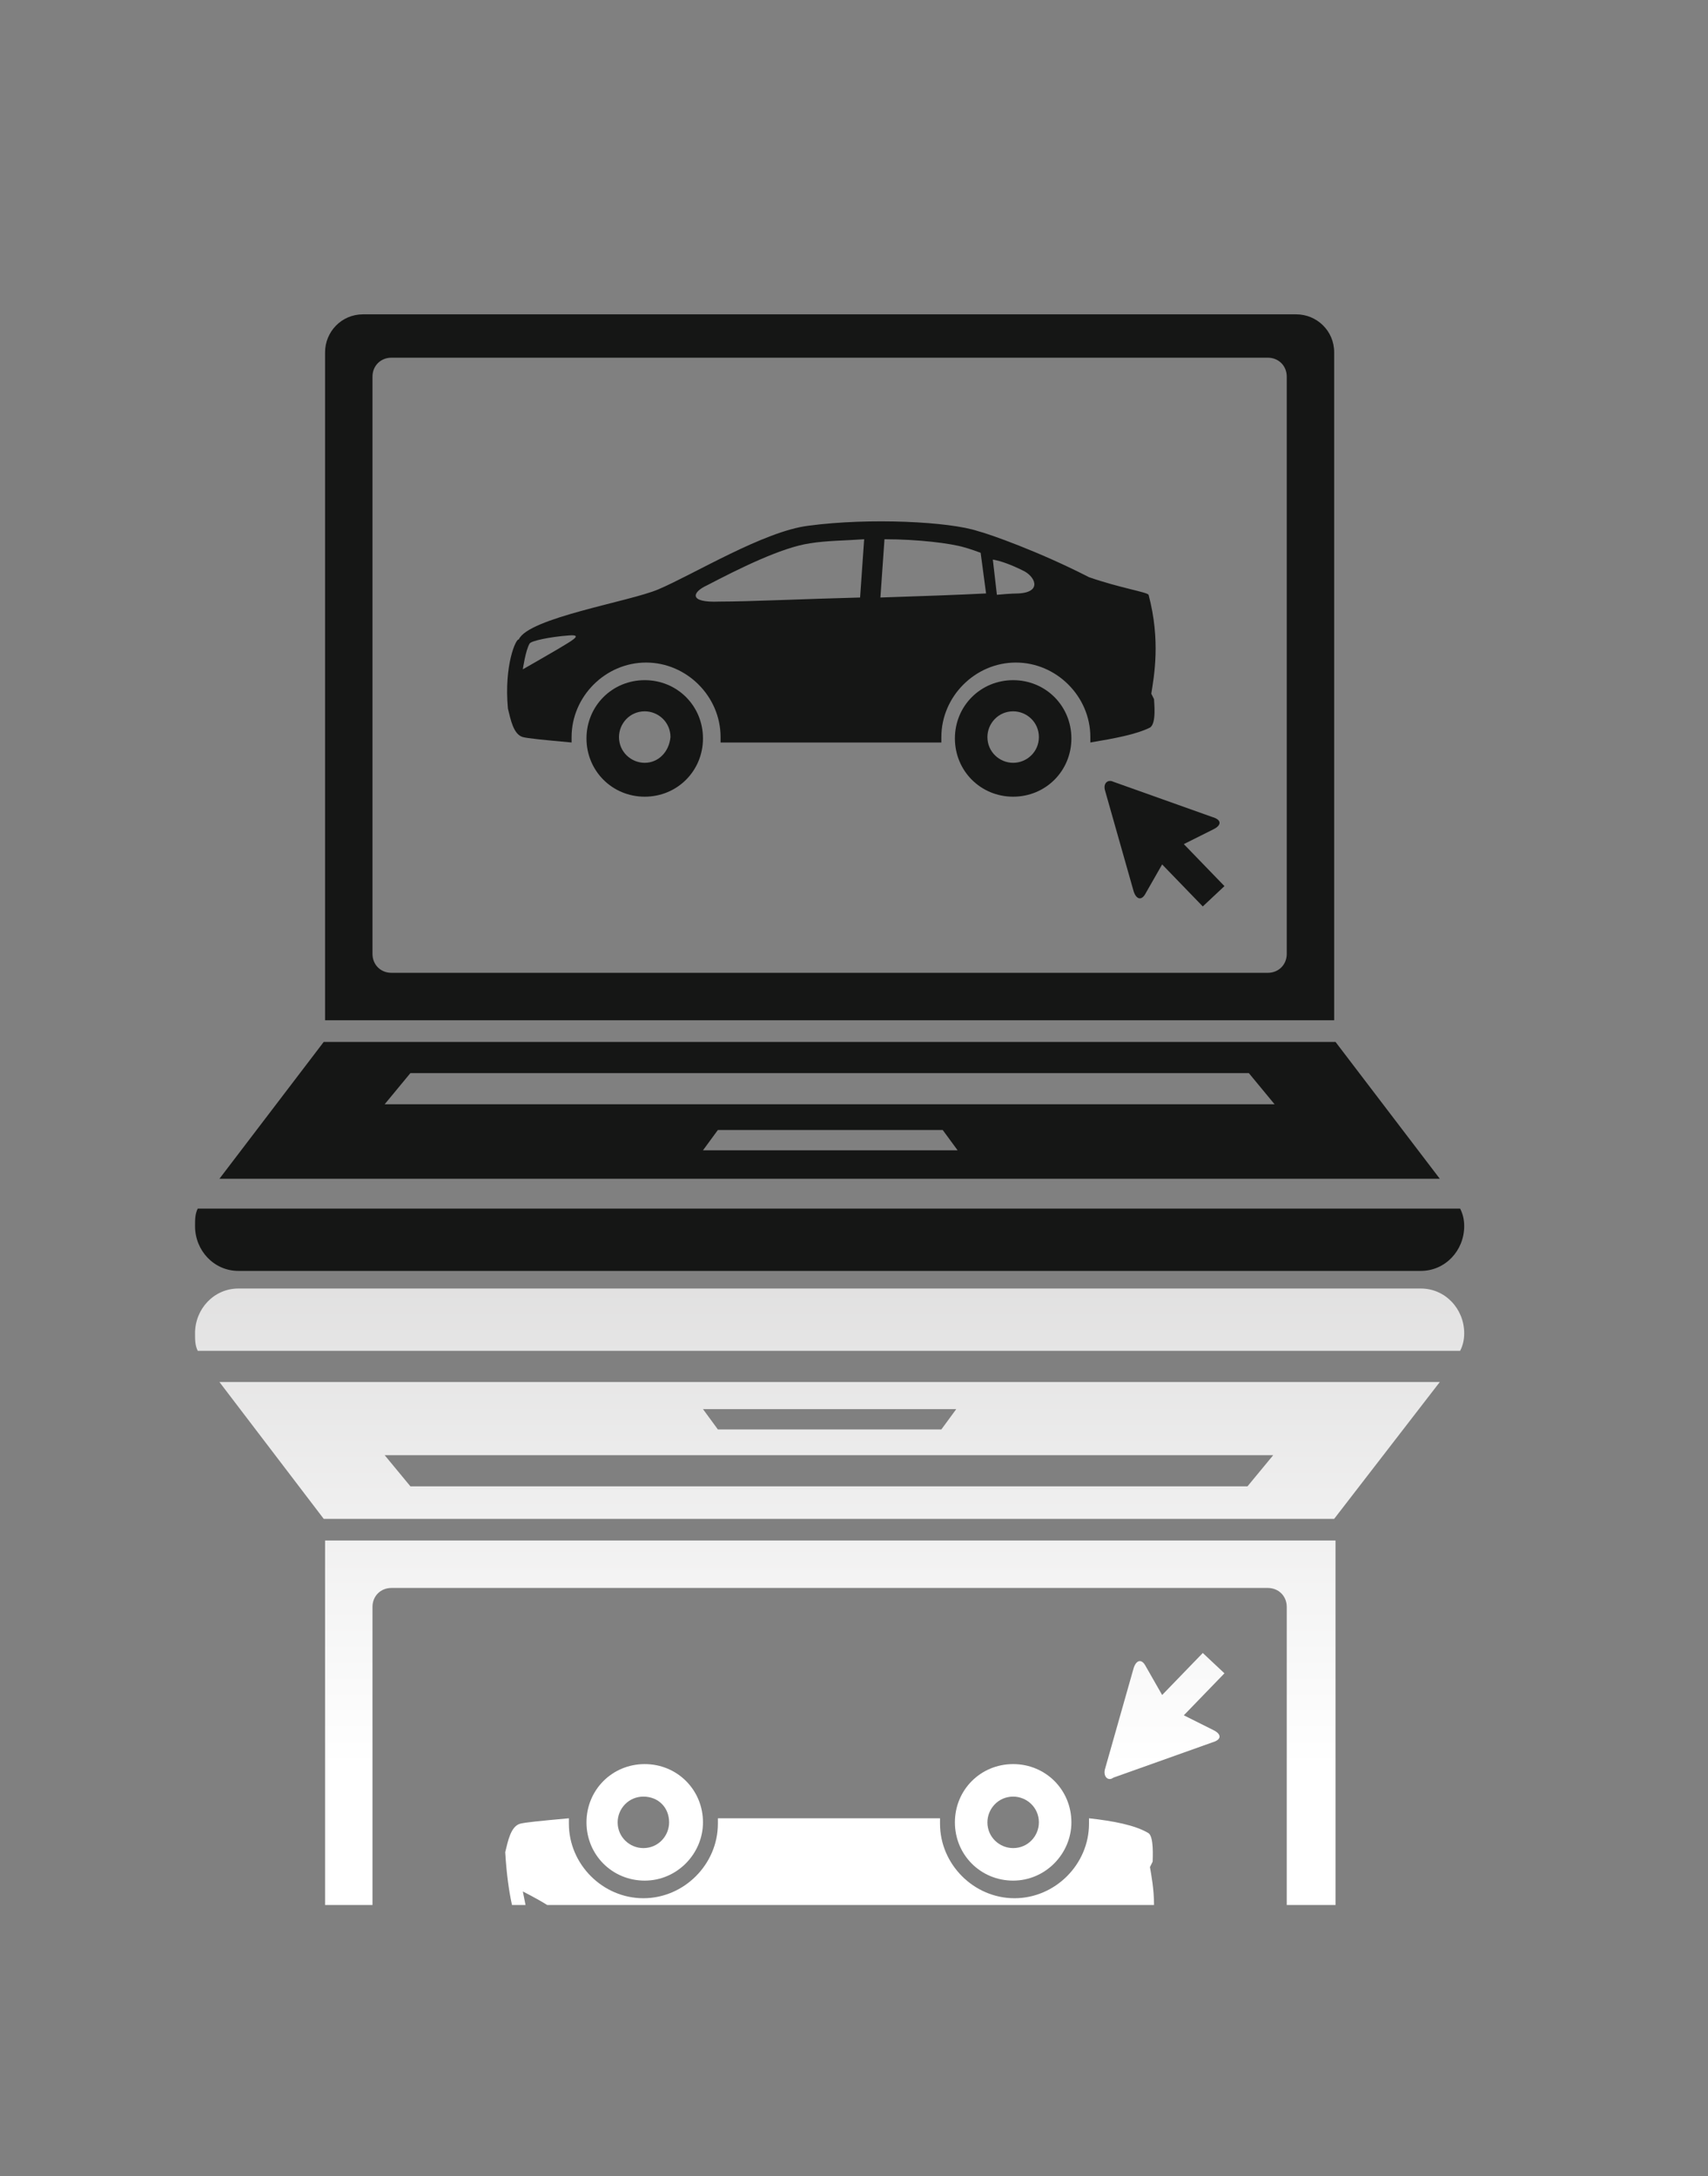
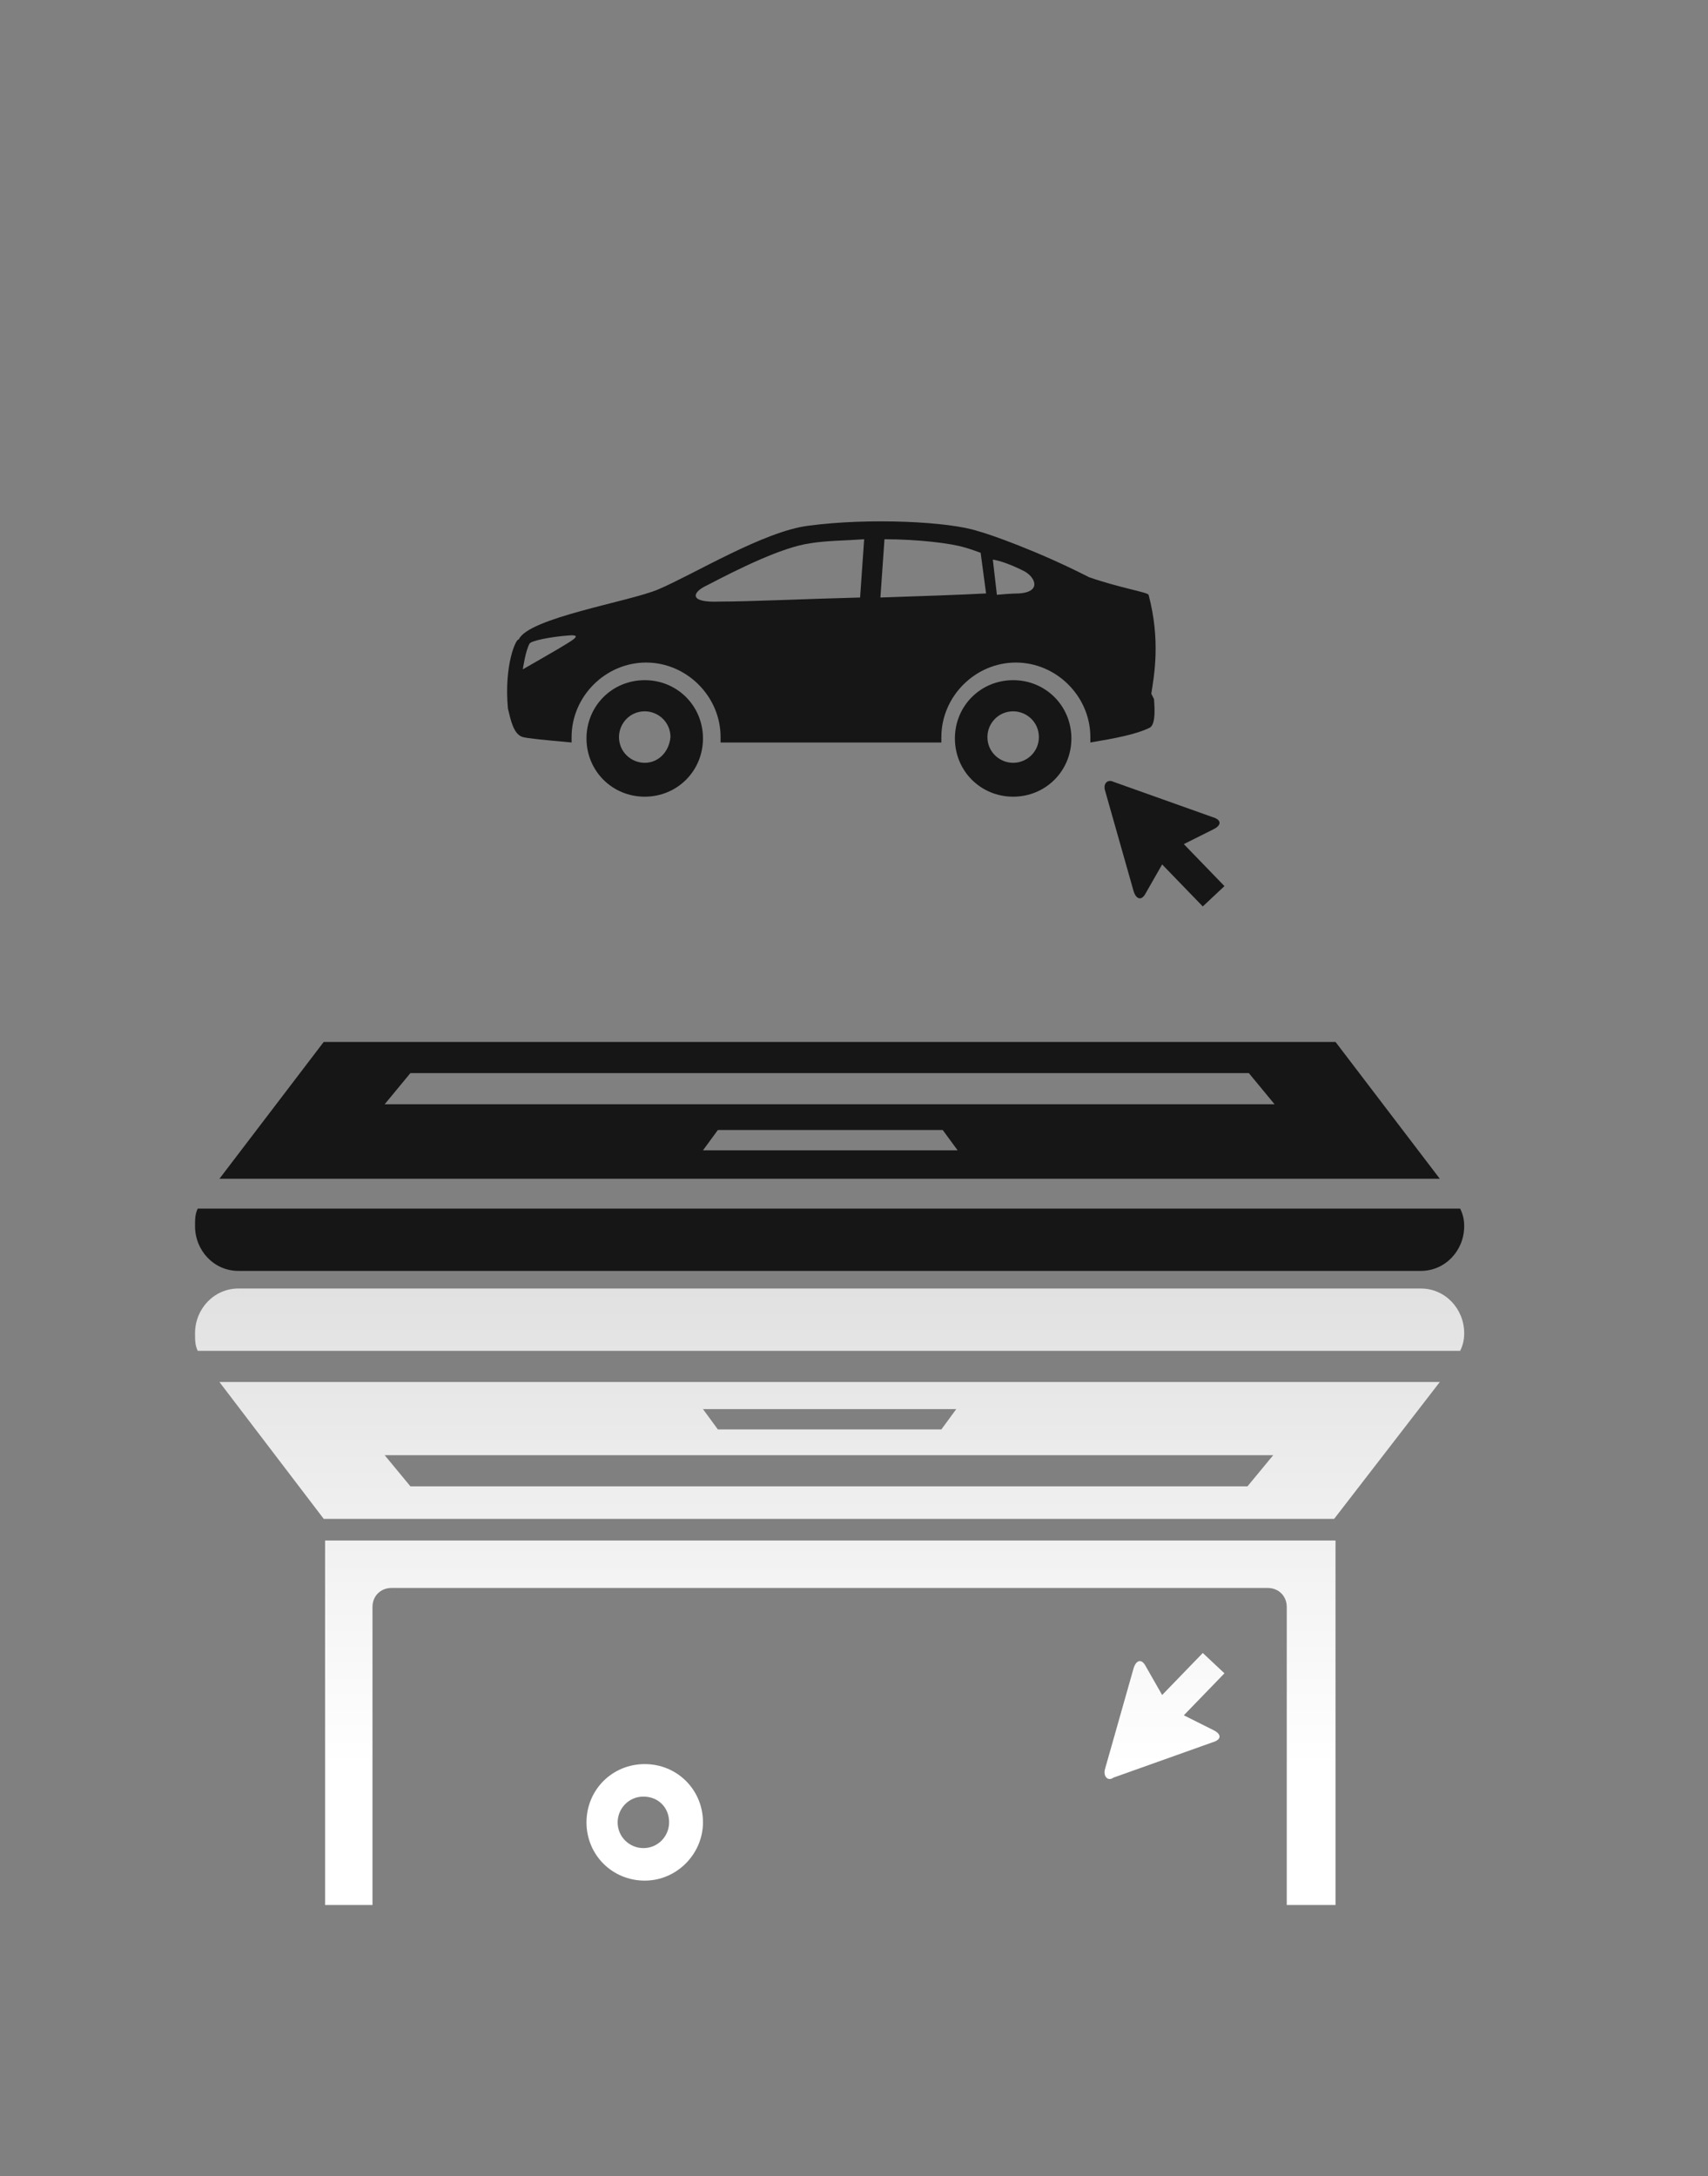
<svg xmlns="http://www.w3.org/2000/svg" version="1.1" id="レイヤー_1" x="0px" y="0px" viewBox="0 0 126.1 160.6" enable-background="new 0 0 126.1 160.6" xml:space="preserve">
  <rect x="0" y="0" width="126.1" height="160.6" fill="#808080" stroke="none" />
  <g>
    <linearGradient id="SVGID_1_" gradientUnits="userSpaceOnUse" x1="61.243" y1="130.367" x2="61.243" y2="53.048">
      <stop offset="0" style="stop-color:#FFFFFF" />
      <stop offset="1" style="stop-color:#BEBDBD" />
    </linearGradient>
    <path fill="url(#SVGID_1_)" d="M107.8,99.7H14.6c-0.2-0.4-0.2-0.8-0.2-1.3c0-1.8,1.4-3.3,3.2-3.3h87.3c1.8,0,3.2,1.5,3.2,3.3   C108.1,98.9,108,99.3,107.8,99.7z" />
    <linearGradient id="SVGID_2_" gradientUnits="userSpaceOnUse" x1="61.242" y1="130.366" x2="61.242" y2="53.049">
      <stop offset="0" style="stop-color:#FFFFFF" />
      <stop offset="1" style="stop-color:#BEBDBD" />
    </linearGradient>
    <path fill="url(#SVGID_2_)" d="M106.3,102H16.2l7.7,10.1h74.6L106.3,102z M70.6,104l-1.1,1.5H53l-1.1-1.5H70.6z M94,107.4l-1.9,2.3   H30.3l-1.9-2.3H94z" />
    <linearGradient id="SVGID_3_" gradientUnits="userSpaceOnUse" x1="86.01" y1="130.367" x2="86.01" y2="53.046">
      <stop offset="0" style="stop-color:#FFFFFF" />
      <stop offset="1" style="stop-color:#BEBDBD" />
    </linearGradient>
    <path fill="url(#SVGID_3_)" d="M81.6,130.5l2.1-7.4c0.2-0.6,0.6-0.7,0.9-0.1l1.2,2.1c0,0,0,0,0,0l3-3.1l1.6,1.5l-3,3.1c0,0,0,0,0,0   l2.2,1.1c0.6,0.3,0.6,0.7-0.1,0.9l-7.3,2.6C81.8,131.5,81.4,131.1,81.6,130.5z" />
    <linearGradient id="SVGID_4_" gradientUnits="userSpaceOnUse" x1="61.245" y1="130.366" x2="61.245" y2="53.048">
      <stop offset="0" style="stop-color:#FFFFFF" />
      <stop offset="1" style="stop-color:#BEBDBD" />
    </linearGradient>
    <path fill="url(#SVGID_4_)" d="M27.5,140.6v-22c0-0.8,0.6-1.4,1.4-1.4h64.7c0.8,0,1.4,0.6,1.4,1.4v22h3.6v-26.9H24l0,26.9H27.5z" />
    <linearGradient id="SVGID_5_" gradientUnits="userSpaceOnUse" x1="61.283" y1="130.366" x2="61.283" y2="53.049">
      <stop offset="0" style="stop-color:#FFFFFF" />
      <stop offset="1" style="stop-color:#BEBDBD" />
    </linearGradient>
-     <path fill="url(#SVGID_5_)" d="M37.8,140.6h1c-0.1-0.5-0.2-1-0.2-1s1,0.5,1.8,1h44.8c0-1.2-0.2-2.2-0.3-2.8l0.2-0.4   c0-0.3,0.1-1.8-0.3-2.1c-1-0.6-2.6-0.9-4.4-1.1c0,0.1,0,0.2,0,0.4c0,3-2.5,5.5-5.5,5.5s-5.5-2.5-5.5-5.5c0-0.1,0-0.3,0-0.4H53   c0,0.1,0,0.3,0,0.4c0,3-2.5,5.5-5.5,5.5c-3,0-5.5-2.5-5.5-5.5c0-0.1,0-0.2,0-0.4c-2.2,0.2-3.2,0.3-3.6,0.4   c-0.7,0.2-0.9,1.3-1.1,2.1l0,0C37.4,138.4,37.6,139.7,37.8,140.6z" />
    <linearGradient id="SVGID_6_" gradientUnits="userSpaceOnUse" x1="47.588" y1="130.366" x2="47.588" y2="53.048">
      <stop offset="0" style="stop-color:#FFFFFF" />
      <stop offset="1" style="stop-color:#BEBDBD" />
    </linearGradient>
    <path fill="url(#SVGID_6_)" d="M51.9,134.5c0-2.4-1.9-4.3-4.3-4.3c-2.4,0-4.3,1.9-4.3,4.3c0,2.4,1.9,4.3,4.3,4.3   C50,138.8,51.9,136.8,51.9,134.5z M49.4,134.5c0,1-0.8,1.9-1.9,1.9c-1,0-1.9-0.8-1.9-1.9c0-1,0.8-1.9,1.9-1.9   C48.6,132.6,49.4,133.4,49.4,134.5z" />
    <linearGradient id="SVGID_7_" gradientUnits="userSpaceOnUse" x1="74.817" y1="130.366" x2="74.817" y2="53.048">
      <stop offset="0" style="stop-color:#FFFFFF" />
      <stop offset="1" style="stop-color:#BEBDBD" />
    </linearGradient>
-     <path fill="url(#SVGID_7_)" d="M79.1,134.5c0-2.4-1.9-4.3-4.3-4.3c-2.4,0-4.3,1.9-4.3,4.3c0,2.4,1.9,4.3,4.3,4.3   C77.2,138.8,79.1,136.8,79.1,134.5z M76.7,134.5c0,1-0.8,1.9-1.9,1.9c-1,0-1.9-0.8-1.9-1.9c0-1,0.8-1.9,1.9-1.9   C75.8,132.6,76.7,133.4,76.7,134.5z" />
  </g>
  <g>
    <path fill="#151615" d="M107.8,89.2H14.6c-0.2,0.4-0.2,0.8-0.2,1.3c0,1.8,1.4,3.3,3.2,3.3h87.3c1.8,0,3.2-1.5,3.2-3.3   C108.1,90,108,89.6,107.8,89.2z" />
    <path fill="#151615" d="M98.6,76.9H23.9L16.2,87h90.1L98.6,76.9z M51.9,84.9l1.1-1.5h16.6l1.1,1.5H51.9z M28.4,81.5l1.9-2.3h61.9   l1.9,2.3H28.4z" />
    <path fill="#151615" d="M81.6,58.4l2.1,7.4c0.2,0.6,0.6,0.7,0.9,0.1l1.2-2.1c0,0,0,0,0,0l3,3.1l1.6-1.5l-3-3.1c0,0,0,0,0,0l2.2-1.1   c0.6-0.3,0.6-0.7-0.1-0.9l-7.3-2.6C81.8,57.5,81.4,57.8,81.6,58.4z" />
-     <path fill="#151615" d="M98.5,75.3V29.6c0-0.1,0-0.1,0-0.2V26c0-1.6-1.3-2.8-2.8-2.8H26.8c-1.6,0-2.8,1.3-2.8,2.8l0,49.3H98.5z    M27.5,27.8c0-0.8,0.6-1.4,1.4-1.4h64.7c0.8,0,1.4,0.6,1.4,1.4v42.6c0,0.8-0.6,1.4-1.4,1.4H28.9c-0.8,0-1.4-0.6-1.4-1.4V27.8z" />
    <path fill="#151615" d="M37.5,52.3c0.2,0.8,0.4,1.9,1.1,2.1c0.4,0.1,1.4,0.2,3.6,0.4c0-0.1,0-0.2,0-0.4c0-3,2.5-5.5,5.5-5.5   c3,0,5.5,2.5,5.5,5.5c0,0.1,0,0.3,0,0.4c5.5,0,10.8,0,16.3,0c0-0.1,0-0.3,0-0.4c0-3,2.5-5.5,5.5-5.5s5.5,2.5,5.5,5.5   c0,0.1,0,0.3,0,0.4c1.8-0.3,3.4-0.6,4.4-1.1c0.5-0.3,0.3-1.9,0.3-2.1l-0.2-0.4c0.2-1.3,0.7-3.9-0.2-7.3c-0.1-0.2-2.1-0.5-4.4-1.3   c-3.7-1.9-7.4-3.2-8.2-3.4c-2.1-0.7-8-1-12.5-0.4c-3.3,0.4-8.5,3.6-11.1,4.7c-2.1,0.9-9.6,2.1-10.3,3.7   C38.1,47.1,37.2,49.1,37.5,52.3L37.5,52.3z M75.5,42.1c0.9,0.4,1.5,1.6-0.3,1.7c0,0-0.6,0-1.6,0.1l-0.3-2.6   C73.9,41.4,74.7,41.7,75.5,42.1z M65.3,39.8c2.5,0,4.9,0.3,5.9,0.6c0,0,0.4,0.1,1.2,0.4l0.4,3c-1.9,0.1-4.8,0.2-7.8,0.3L65.3,39.8z    M52.2,43.2c2.3-1.2,5.5-2.8,7.6-3.1c1.2-0.2,2.6-0.2,4-0.3l-0.3,4.3c-4,0.1-8.1,0.3-10.4,0.3C50.8,44.5,51.1,43.7,52.2,43.2z    M39.1,47.5c0.1-0.2,1.5-0.5,2.9-0.6c1.2-0.1,0,0.5-0.8,1c-0.5,0.3-2.6,1.5-2.6,1.5S38.8,48,39.1,47.5z" />
    <path fill="#151615" d="M47.6,50.2c-2.4,0-4.3,1.9-4.3,4.3c0,2.4,1.9,4.3,4.3,4.3c2.4,0,4.3-1.9,4.3-4.3   C51.9,52.1,50,50.2,47.6,50.2z M47.6,56.3c-1,0-1.9-0.8-1.9-1.9c0-1,0.8-1.9,1.9-1.9c1,0,1.9,0.8,1.9,1.9   C49.4,55.5,48.6,56.3,47.6,56.3z" />
    <path fill="#151615" d="M74.8,50.2c-2.4,0-4.3,1.9-4.3,4.3c0,2.4,1.9,4.3,4.3,4.3c2.4,0,4.3-1.9,4.3-4.3   C79.1,52.1,77.2,50.2,74.8,50.2z M74.8,56.3c-1,0-1.9-0.8-1.9-1.9c0-1,0.8-1.9,1.9-1.9c1,0,1.9,0.8,1.9,1.9   C76.7,55.5,75.8,56.3,74.8,56.3z" />
  </g>
</svg>